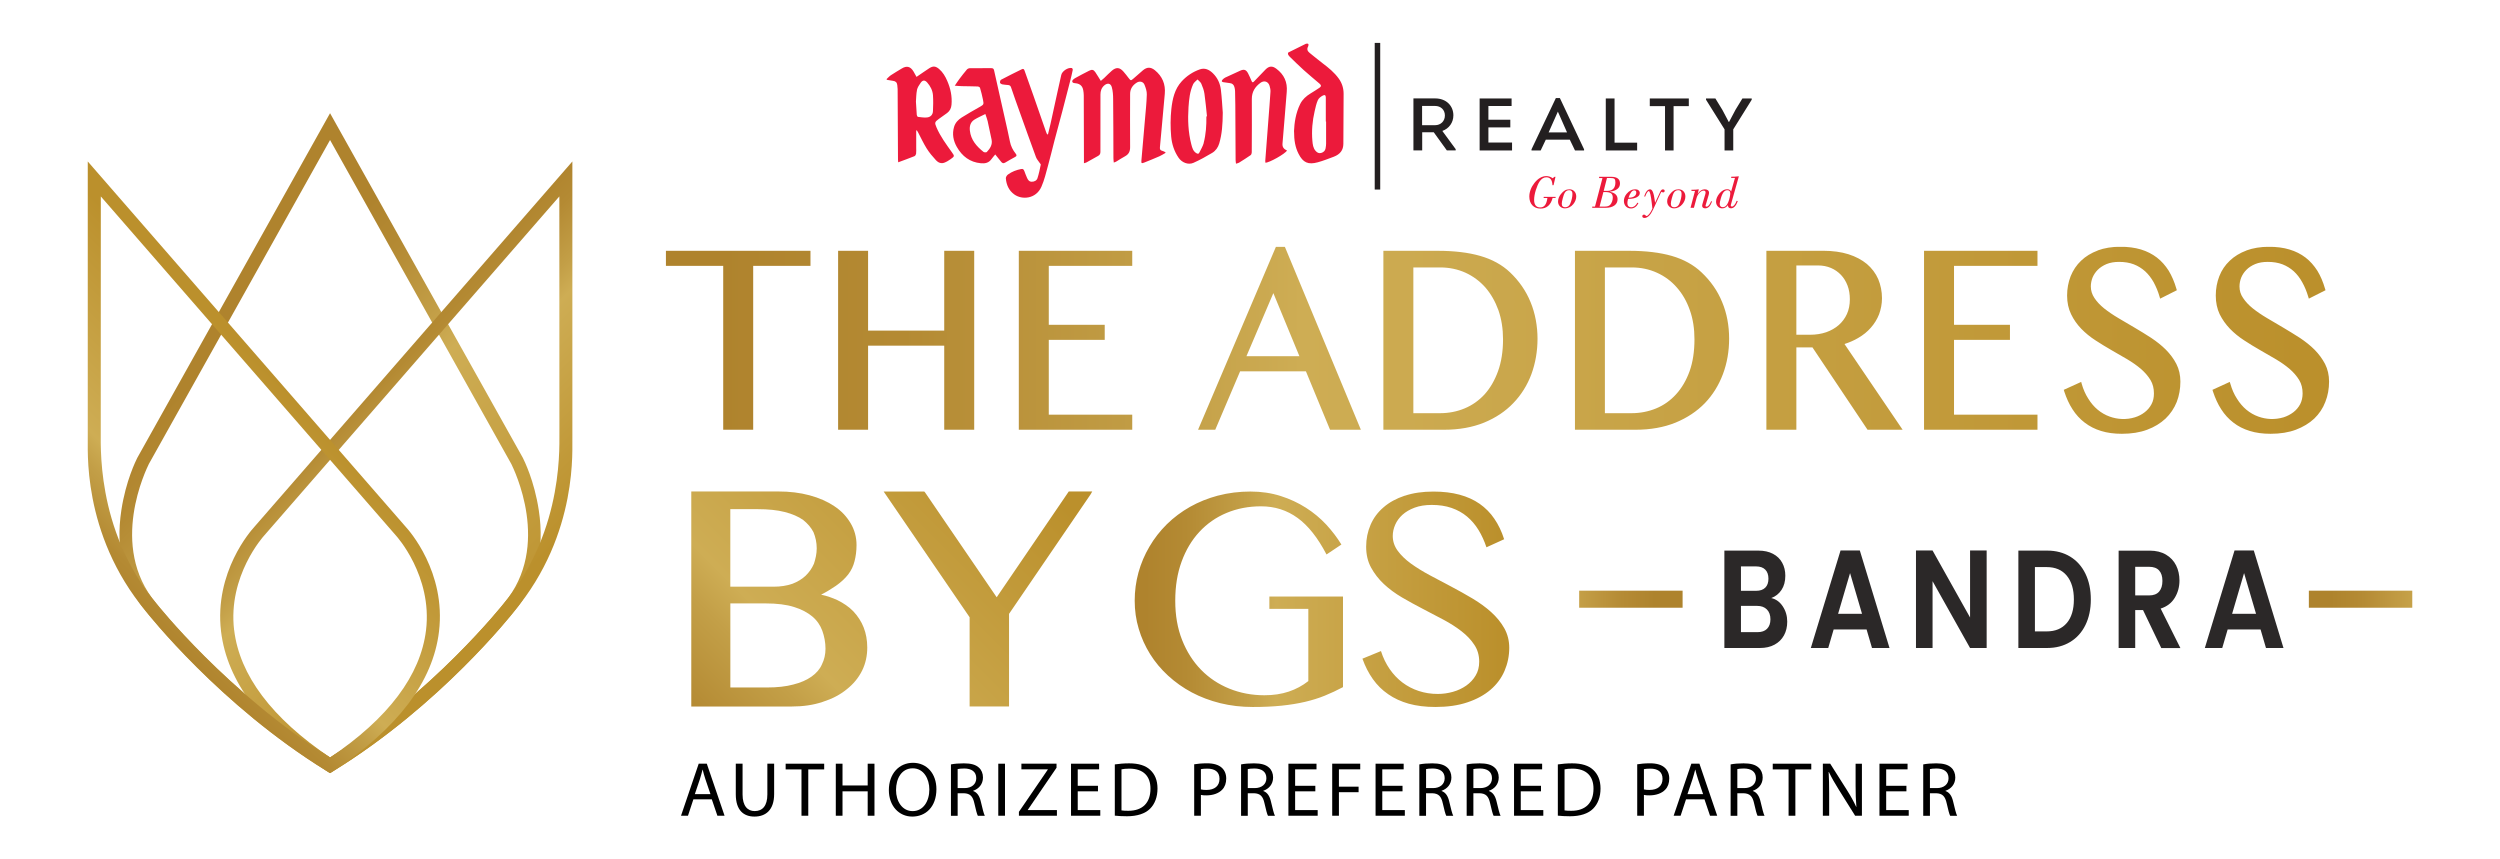
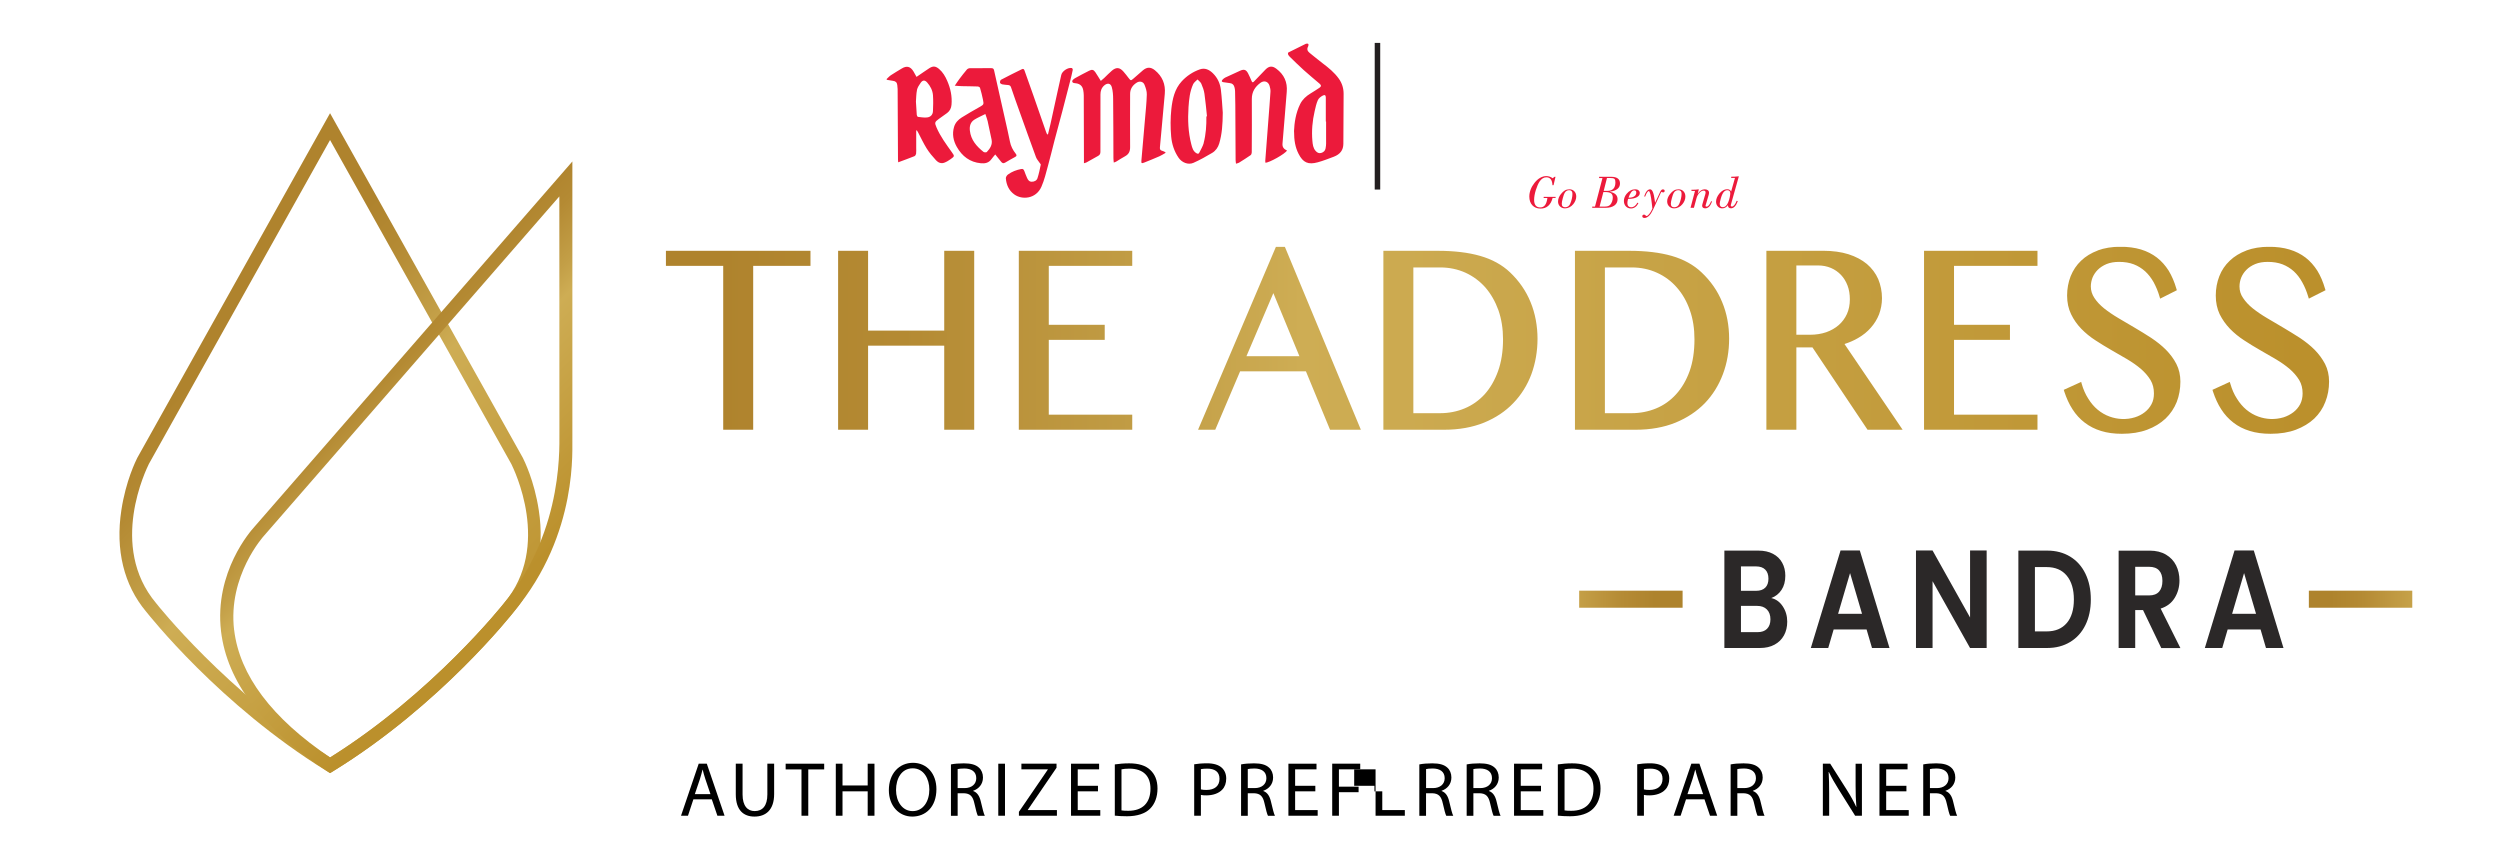
<svg xmlns="http://www.w3.org/2000/svg" xmlns:xlink="http://www.w3.org/1999/xlink" id="Layer_1" viewBox="0 0 703.91 242">
  <defs>
    <style>
      .cls-1 {
        clip-path: url(#clippath-6);
      }

      .cls-2 {
        clip-path: url(#clippath-7);
      }

      .cls-3 {
        clip-path: url(#clippath-4);
      }

      .cls-4 {
        fill: url(#linear-gradient-2);
      }

      .cls-5, .cls-6 {
        fill-rule: evenodd;
      }

      .cls-5, .cls-7 {
        fill: #231f20;
      }

      .cls-8 {
        fill: none;
      }

      .cls-9 {
        fill: url(#linear-gradient-4);
      }

      .cls-10 {
        fill: #2b2828;
      }

      .cls-6 {
        fill: #ec1a3b;
      }

      .cls-11 {
        fill: url(#linear-gradient-3);
      }

      .cls-12 {
        clip-path: url(#clippath-1);
      }

      .cls-13 {
        fill: url(#linear-gradient-5);
      }

      .cls-14 {
        clip-path: url(#clippath-5);
      }

      .cls-15 {
        fill: url(#linear-gradient-8);
      }

      .cls-16 {
        clip-path: url(#clippath-3);
      }

      .cls-17 {
        fill: url(#linear-gradient-7);
      }

      .cls-18 {
        fill: url(#linear-gradient-6);
      }

      .cls-19 {
        clip-path: url(#clippath-2);
      }

      .cls-20 {
        fill: url(#linear-gradient);
      }

      .cls-21 {
        clip-path: url(#clippath);
      }
    </style>
    <clipPath id="clippath">
      <path class="cls-8" d="M187.5,70.61v4.25h16.13v46.14h8.44v-46.14h16.13v-4.25h-40.69ZM265.86,70.61v22.48h-21.44v-22.48h-8.44v50.39h8.44v-23.67h21.44v23.67h8.44v-50.39h-8.44ZM286.86,70.61v50.39h31.94v-4.25h-23.5v-21.05h15.75v-4.25h-15.75v-16.59h23.5v-4.25h-31.94ZM397.95,75.3h7.55c2.54,0,4.94.5,7.14,1.49,2.13.98,4.01,2.37,5.59,4.15,1.54,1.78,2.78,3.94,3.67,6.4.86,2.47,1.3,5.23,1.3,8.2,0,3.4-.48,6.41-1.41,8.98-.93,2.57-2.2,4.75-3.77,6.5-1.61,1.75-3.5,3.09-5.66,3.98-2.13.89-4.46,1.34-6.9,1.34h-7.51v-41.03ZM389.51,70.61v50.39h17.12c4.19,0,7.96-.68,11.22-2,3.26-1.34,6.04-3.19,8.23-5.49,2.23-2.3,3.95-5.05,5.11-8.16,1.13-3.09,1.72-6.45,1.72-9.98s-.65-7.17-1.96-10.3c-1.27-3.14-3.22-5.95-5.76-8.37-2.23-2.13-5.08-3.69-8.44-4.65-3.29-.95-7.31-1.43-11.91-1.43h-15.34ZM451.89,75.3h7.51c2.57,0,4.97.5,7.14,1.49,2.16.98,4.05,2.37,5.59,4.15,1.58,1.78,2.81,3.93,3.67,6.4.89,2.47,1.3,5.23,1.3,8.2,0,3.38-.45,6.4-1.37,8.98-.93,2.56-2.2,4.74-3.81,6.5-1.58,1.75-3.47,3.09-5.63,3.98-2.16.89-4.49,1.34-6.93,1.34h-7.48v-41.03ZM443.45,70.61v50.39h17.09c4.19,0,7.96-.68,11.22-2,3.26-1.34,6.04-3.19,8.27-5.49,2.2-2.29,3.91-5.04,5.08-8.16,1.17-3.1,1.75-6.46,1.75-9.98,0-3.71-.65-7.18-1.96-10.3-1.27-3.14-3.23-5.95-5.8-8.37-2.23-2.13-5.08-3.69-8.41-4.65-3.33-.95-7.31-1.43-11.94-1.43h-15.3ZM505.79,74.74h6.11c1.3,0,2.54.24,3.64.71,1.1.47,2.02,1.13,2.81,1.95.79.83,1.41,1.84,1.85,3,.45,1.17.65,2.48.65,3.89,0,1.52-.27,2.91-.82,4.12-.55,1.22-1.34,2.26-2.3,3.11-1,.87-2.2,1.55-3.53,2.02-1.37.47-2.92.71-4.53.71h-3.88v-19.53ZM497.35,70.61v50.39h8.44v-23.19h4.53l15.51,23.19h9.88l-16.37-24.14c1.37-.44,2.68-1,3.84-1.69,1.41-.81,2.61-1.78,3.57-2.89,1-1.12,1.78-2.39,2.33-3.78.51-1.4.82-2.92.82-4.53,0-1.93-.38-3.73-1.06-5.38-.72-1.65-1.82-3.09-3.19-4.26-1.41-1.17-3.16-2.1-5.21-2.75-2.02-.64-4.46-.97-7.14-.97h-15.95ZM541.74,70.61v50.39h31.94v-4.25h-23.5v-21.05h15.75v-4.25h-15.75v-16.59h23.5v-4.25h-31.94ZM358.53,82.53l7.34,17.77h-14.92l7.58-17.77ZM359.25,69.5l-21.92,51.5h4.84l7-16.45h18.53l6.79,16.45h8.68l-21.27-51.2-.14-.3h-2.5ZM590.67,70.53c-1.85.69-3.43,1.65-4.7,2.87-1.3,1.22-2.26,2.69-2.95,4.37-.65,1.68-1,3.51-1,5.45s.38,3.74,1.13,5.26c.72,1.5,1.68,2.87,2.85,4.08,1.17,1.2,2.5,2.3,4.01,3.27,1.41.92,2.92,1.85,4.49,2.75,1.54.87,3.02,1.73,4.49,2.6,1.44.86,2.74,1.77,3.84,2.72,1.1.95,1.99,1.99,2.68,3.11.65,1.09.96,2.35.96,3.75,0,1.17-.21,2.18-.69,3.06-.48.9-1.13,1.66-1.92,2.26-.79.62-1.72,1.1-2.74,1.42-2.44.75-4.94.58-7.1-.2-1.24-.44-2.37-1.1-3.4-1.95-1-.83-1.89-1.88-2.64-3.1-.79-1.22-1.41-2.63-1.85-4.18l-.14-.54-4.91,2.23.14.47c.62,1.87,1.37,3.56,2.33,5.02.93,1.47,2.09,2.73,3.43,3.75,1.34,1.03,2.88,1.82,4.6,2.34,1.72.54,3.67.8,5.87.8,2.68,0,5.08-.38,7.1-1.14,2.06-.76,3.77-1.82,5.18-3.13,1.37-1.32,2.44-2.89,3.16-4.69.69-1.79,1.03-3.72,1.03-5.74,0-1.82-.38-3.49-1.13-4.96-.75-1.45-1.75-2.8-2.95-4.01-1.2-1.2-2.61-2.31-4.12-3.32-1.54-.99-3.09-1.96-4.67-2.88-1.54-.92-3.09-1.82-4.6-2.71-1.51-.89-2.85-1.81-4.01-2.73-1.13-.91-2.06-1.9-2.74-2.94-.65-.99-1-2.05-1-3.24,0-.83.17-1.67.48-2.49.34-.8.82-1.54,1.48-2.2.65-.65,1.51-1.2,2.47-1.61,1.03-.41,2.2-.61,3.53-.61,1.54,0,2.95.23,4.15.69,1.2.47,2.26,1.13,3.19,1.97.93.85,1.72,1.89,2.4,3.09.65,1.22,1.24,2.57,1.65,4.04l.17.56,4.7-2.37-.14-.45c-.55-1.92-1.3-3.62-2.16-5.05-.93-1.46-2.02-2.7-3.33-3.71-1.3-.99-2.81-1.76-4.49-2.27-1.72-.51-3.64-.76-5.8-.76-2.37,0-4.49.35-6.35,1.03M632.53,70.53c-1.85.69-3.43,1.65-4.7,2.87-1.3,1.22-2.3,2.69-2.95,4.37-.65,1.67-1,3.5-1,5.45s.38,3.74,1.1,5.26c.75,1.5,1.72,2.87,2.88,4.08,1.17,1.2,2.5,2.3,4.01,3.27,1.44.95,2.95,1.87,4.49,2.75,1.54.87,3.02,1.73,4.49,2.6,1.44.86,2.74,1.77,3.84,2.72,1.1.95,1.99,1.99,2.68,3.11.65,1.08.96,2.34.96,3.75,0,1.17-.24,2.18-.69,3.06-.48.9-1.13,1.66-1.92,2.26-.82.62-1.75,1.1-2.74,1.42-2.47.74-4.94.58-7.1-.2-1.24-.44-2.37-1.1-3.4-1.95-.99-.83-1.89-1.88-2.64-3.1-.79-1.21-1.41-2.62-1.85-4.18l-.17-.54-4.87,2.23.14.47c.62,1.87,1.37,3.55,2.33,5.02.93,1.46,2.09,2.73,3.43,3.75,1.3,1.02,2.85,1.81,4.6,2.34,1.72.54,3.67.8,5.87.8,2.68,0,5.08-.38,7.1-1.14,2.02-.76,3.77-1.81,5.18-3.13,1.37-1.32,2.44-2.89,3.12-4.69.72-1.79,1.06-3.72,1.06-5.74,0-1.82-.38-3.49-1.13-4.96-.76-1.44-1.75-2.79-2.95-4.01-1.2-1.2-2.61-2.31-4.12-3.32-1.54-.99-3.12-1.96-4.67-2.88s-3.09-1.82-4.6-2.71c-1.51-.89-2.85-1.81-4.01-2.73-1.13-.91-2.06-1.9-2.74-2.94-.69-.99-1-2.04-1-3.24,0-.84.17-1.68.48-2.48.34-.82.82-1.55,1.48-2.21.65-.66,1.48-1.2,2.47-1.61.99-.41,2.2-.61,3.53-.61,1.54,0,2.95.23,4.15.69,1.2.47,2.26,1.13,3.19,1.97.93.86,1.72,1.9,2.37,3.09.69,1.22,1.24,2.57,1.68,4.04l.17.56,4.7-2.37-.14-.44c-.55-1.9-1.27-3.6-2.16-5.05-.93-1.45-2.02-2.7-3.33-3.71-1.3-.99-2.81-1.76-4.53-2.27-1.68-.51-3.6-.76-5.76-.76-2.37,0-4.49.35-6.35,1.03" />
    </clipPath>
    <linearGradient id="linear-gradient" x1="3219.81" y1="1947.41" x2="3223.24" y2="1947.41" gradientTransform="translate(-439293.7 265903.78) scale(136.49 -136.49)" gradientUnits="userSpaceOnUse">
      <stop offset="0" stop-color="#af832d" />
      <stop offset=".05" stop-color="#af832d" />
      <stop offset=".16" stop-color="#b48a33" />
      <stop offset=".32" stop-color="#c39f47" />
      <stop offset=".4" stop-color="#cead54" />
      <stop offset="1" stop-color="#bb902c" />
    </linearGradient>
    <clipPath id="clippath-1">
      <path class="cls-8" d="M205.63,169.9h9.98c3.14,0,5.83.33,7.96,1.01,2.13.65,3.81,1.56,5.16,2.68,1.35,1.14,2.24,2.49,2.8,4,.56,1.56.9,3.26.9,5.07,0,1.61-.34,3.07-1.01,4.42-.56,1.31-1.57,2.47-2.91,3.42-1.35.95-3.03,1.72-5.16,2.24-2.02.55-4.48.83-7.4.83h-10.31v-23.67ZM205.63,143.36h7.74c2.91,0,5.49.26,7.62.81,2.02.52,3.81,1.27,5.16,2.24,1.23.98,2.24,2.13,2.91,3.46.56,1.36.9,2.87.9,4.52,0,1.54-.34,2.98-.78,4.33-.56,1.3-1.35,2.42-2.36,3.4-1.01.94-2.24,1.69-3.7,2.25-1.57.55-3.36.82-5.27.82h-12.22v-21.83ZM194.64,138.39v60.54h28.25c3.25,0,6.17-.43,8.74-1.3,2.69-.86,4.93-2.03,6.73-3.51,1.91-1.49,3.36-3.26,4.37-5.28,1.01-2.05,1.46-4.24,1.46-6.52,0-2.03-.34-3.94-1.01-5.65-.67-1.72-1.68-3.22-2.91-4.54-1.23-1.28-2.8-2.33-4.48-3.15-1.46-.67-2.91-1.18-4.6-1.54,1.57-.8,2.91-1.64,4.15-2.48,1.46-1.02,2.58-2.07,3.48-3.21.9-1.17,1.46-2.42,1.79-3.74.34-1.31.56-2.85.56-4.53,0-2.23-.56-4.3-1.68-6.18-1.12-1.87-2.58-3.46-4.6-4.79-1.9-1.28-4.26-2.33-6.95-3.05-2.69-.73-5.61-1.08-8.86-1.08h-24.44ZM300.92,138.39l-20.29,29.78-20.18-29.54-.22-.24h-11.43l24.21,35.41v25.12h11.1v-26.08l22.98-33.67.45-.8h-6.62Z" />
    </clipPath>
    <linearGradient id="linear-gradient-2" x1="3095.71" y1="2273.01" x2="3106.92" y2="2273.01" gradientTransform="translate(-37382.6 27741.08) scale(12.13 -12.13)" xlink:href="#linear-gradient" />
    <clipPath id="clippath-2">
      <path class="cls-8" d="M342.97,139.53c-2.86.76-5.49,1.82-7.92,3.19-2.41,1.37-4.59,3-6.52,4.9-1.91,1.9-3.55,3.99-4.88,6.28-1.35,2.29-2.39,4.72-3.1,7.3s-1.06,5.23-1.06,7.94.37,5.38,1.14,7.92c.74,2.53,1.83,4.91,3.21,7.13,1.38,2.22,3.07,4.23,5.06,6.06,1.99,1.82,4.19,3.39,6.65,4.7,2.46,1.31,5.14,2.32,8.03,3.04,2.89.71,5.94,1.07,9.14,1.07,3.02,0,5.75-.12,8.14-.37,2.39-.25,4.59-.61,6.57-1.07,2.01-.47,3.87-1.05,5.59-1.75,1.72-.7,3.42-1.5,5.12-2.4v-25.5h-20.73v3.46h10.97v20.34c-1.64,1.29-3.47,2.27-5.51,2.96-2.04.68-4.32,1.03-6.86,1.03-3.5,0-6.79-.62-9.86-1.86-3.05-1.24-5.73-3.01-7.98-5.32-2.25-2.3-4.03-5.09-5.33-8.38-1.3-3.28-1.93-6.96-1.93-11.04s.58-7.72,1.78-11c1.19-3.28,2.86-6.08,5.01-8.4,2.15-2.32,4.69-4.1,7.66-5.34,2.97-1.24,6.2-1.86,9.7-1.86,3.87,0,7.29,1.09,10.28,3.26,3,2.17,5.72,5.61,8.16,10.3l4.19-2.8c-1.19-1.95-2.62-3.82-4.27-5.62-1.67-1.79-3.58-3.38-5.72-4.74-2.15-1.37-4.51-2.48-7.13-3.31-2.6-.83-5.43-1.25-8.51-1.25s-6.23.38-9.09,1.14M395.51,139.57c-2.36.79-4.35,1.87-5.94,3.26-1.62,1.38-2.84,3.02-3.66,4.92-.82,1.9-1.25,3.95-1.25,6.17s.45,4.18,1.38,5.88c.93,1.7,2.12,3.25,3.6,4.64,1.48,1.38,3.18,2.64,5.09,3.76,1.91,1.12,3.87,2.19,5.86,3.22,1.99,1.02,3.92,2.04,5.83,3.06,1.91,1.02,3.6,2.1,5.09,3.26,1.48,1.15,2.7,2.42,3.6,3.81.93,1.38,1.38,2.97,1.38,4.75,0,1.48-.32,2.79-1.01,3.91-.66,1.12-1.56,2.07-2.65,2.84-1.11.77-2.36,1.36-3.76,1.75s-2.81.59-4.24.59c-1.91,0-3.68-.28-5.35-.83-1.7-.55-3.21-1.35-4.59-2.38-1.38-1.04-2.57-2.3-3.6-3.78-1.03-1.49-1.86-3.18-2.46-5.08l-5.22,2.14c.77,2.16,1.75,4.08,2.94,5.75,1.19,1.68,2.62,3.1,4.32,4.26,1.67,1.17,3.6,2.05,5.78,2.67,2.2.61,4.69.92,7.47.92,3.45,0,6.47-.43,9.06-1.31,2.6-.87,4.77-2.06,6.52-3.56,1.75-1.5,3.05-3.27,3.92-5.29.87-2.03,1.33-4.19,1.33-6.49,0-2.04-.48-3.89-1.4-5.53-.93-1.65-2.17-3.16-3.71-4.55-1.54-1.39-3.31-2.66-5.27-3.83-1.96-1.17-3.98-2.29-6.02-3.37-2.04-1.08-4.06-2.14-6.02-3.19-1.96-1.05-3.71-2.14-5.27-3.26-1.54-1.12-2.78-2.32-3.71-3.59-.93-1.27-1.4-2.66-1.4-4.18,0-1.08.24-2.14.69-3.17.45-1.04,1.14-1.97,2.04-2.8.93-.83,2.07-1.5,3.45-2.01s2.97-.76,4.8-.76c2.09,0,3.95.28,5.59.85s3.1,1.38,4.35,2.43c1.25,1.05,2.33,2.31,3.23,3.78.9,1.47,1.64,3.1,2.23,4.87l4.98-2.27c-.69-2.19-1.62-4.11-2.76-5.77-1.11-1.66-2.52-3.06-4.13-4.2-1.64-1.14-3.53-2-5.7-2.58-2.15-.58-4.61-.87-7.34-.87-3.02,0-5.72.39-8.06,1.18" />
    </clipPath>
    <linearGradient id="linear-gradient-3" x1="3147.73" y1="1976.39" x2="3150.38" y2="1976.39" gradientTransform="translate(-124930.73 78810.43) scale(39.79 -39.79)" xlink:href="#linear-gradient" />
    <clipPath id="clippath-3">
      <path class="cls-8" d="M43.97,169.85c-13.54-16.08-2.7-37.84-2.07-39.19l51.03-91.24,51.05,91.24c.64,1.35,11.47,23.11-2.07,39.19-.24.31-19.9,25.19-48.98,43.43-29.06-18.24-48.73-43.13-48.96-43.43M38.65,128.92c-.36.75-3.21,6.37-4.48,14.73-1.72,11.22.73,21.08,6.93,28.51.76.9,20.59,26.23,50.81,44.89l1.02.63,1.03-.63c30.23-18.66,50.05-43.98,50.81-44.89,6.21-7.43,8.66-17.29,6.93-28.51-1.27-8.36-4.12-13.98-4.48-14.73L92.93,31.87l-54.28,97.05Z" />
    </clipPath>
    <linearGradient id="linear-gradient-4" x1="3190.91" y1="1907.8" x2="3192.73" y2="1907.8" gradientTransform="translate(-135199.73 -226220.88) rotate(90) scale(70.92 -70.92)" xlink:href="#linear-gradient" />
    <clipPath id="clippath-4">
      <path class="cls-8" d="M65.92,177.4c-1.83-15.29,8.37-26.5,8.37-26.5l83.2-95.6.02,65.94c-.16,2.68,1.83,27.63-15.61,48.6-.25.3-20.06,25.39-48.96,43.44-16.43-11.09-25.49-23.16-27.01-35.89M71.52,148.47c-.73.78-11.26,12.54-9.28,29.32,1.69,14.13,11.67,27.33,29.7,39.23l.98.65,1-.61c30.03-18.45,50.61-44.62,50.81-44.89,18.44-22.03,16.25-46.66,16.43-48.85V45.46l-89.65,103.01Z" />
    </clipPath>
    <linearGradient id="linear-gradient-5" x1="3154.01" y1="1979.6" x2="3155.83" y2="1979.6" gradientTransform="translate(86227.95 -137100) rotate(90) scale(43.5)" xlink:href="#linear-gradient" />
    <clipPath id="clippath-5">
-       <path class="cls-8" d="M43.98,169.85c-17.45-20.97-15.45-45.92-15.61-48.6l.02-65.94,83.2,95.6s10.2,11.21,8.37,26.5c-1.54,12.73-10.58,24.8-27.03,35.89-28.88-18.05-48.69-43.15-48.94-43.44M24.71,123.32c.18,2.19-2.02,26.82,16.41,48.85.22.26,20.79,26.43,50.81,44.89l1,.61.98-.65c18.05-11.91,28.03-25.11,29.7-39.23,2-16.78-8.53-28.53-9.26-29.32L24.71,45.46v77.86Z" />
-     </clipPath>
+       </clipPath>
    <linearGradient id="linear-gradient-6" x1="3205.1" y1="2031.27" x2="3206.92" y2="2031.27" gradientTransform="translate(-139406.64 88495.43) scale(43.5 -43.5)" xlink:href="#linear-gradient" />
    <clipPath id="clippath-6">
      <rect class="cls-8" x="444.64" y="166.32" width="29.12" height="4.8" />
    </clipPath>
    <linearGradient id="linear-gradient-7" x1="3619.55" y1="2092.78" x2="3622.3" y2="2092.78" gradientTransform="translate(38833.07 22347.63) rotate(-180) scale(10.6)" gradientUnits="userSpaceOnUse">
      <stop offset="0" stop-color="#ae832d" />
      <stop offset=".32" stop-color="#b58b35" />
      <stop offset=".84" stop-color="#c8a44b" />
      <stop offset="1" stop-color="#cfad54" />
    </linearGradient>
    <clipPath id="clippath-7">
      <rect class="cls-8" x="650.09" y="166.32" width="29.12" height="4.8" />
    </clipPath>
    <linearGradient id="linear-gradient-8" x1="2891.14" x2="2893.89" gradientTransform="translate(-29989.66 22347.63) scale(10.6 -10.6)" xlink:href="#linear-gradient-7" />
  </defs>
  <g>
    <path d="M195.23,225.07l-1.52,4.61h-1.96l4.98-14.65h2.28l5,14.65h-2.02l-1.57-4.61h-5.2ZM200.04,223.6l-1.43-4.22c-.33-.96-.54-1.83-.76-2.67h-.04c-.22.87-.46,1.76-.74,2.65l-1.43,4.24h4.41Z" />
    <path d="M209.08,215.03v8.67c0,3.28,1.46,4.67,3.41,4.67,2.17,0,3.57-1.43,3.57-4.67v-8.67h1.91v8.54c0,4.5-2.37,6.35-5.54,6.35-3,0-5.26-1.72-5.26-6.26v-8.63h1.91Z" />
    <path d="M225.67,216.64h-4.46v-1.61h10.85v1.61h-4.48v13.04h-1.91v-13.04Z" />
    <path d="M237.22,215.03v6.13h7.09v-6.13h1.91v14.65h-1.91v-6.87h-7.09v6.87h-1.89v-14.65h1.89Z" />
    <path d="M263.66,222.2c0,5.04-3.07,7.72-6.8,7.72s-6.59-3-6.59-7.44c0-4.65,2.89-7.7,6.8-7.7s6.59,3.07,6.59,7.41ZM252.29,222.44c0,3.13,1.7,5.94,4.68,5.94s4.7-2.76,4.7-6.09c0-2.91-1.52-5.96-4.68-5.96s-4.7,2.89-4.7,6.11Z" />
    <path d="M267.75,215.23c.96-.2,2.33-.3,3.63-.3,2.02,0,3.33.37,4.24,1.2.74.65,1.15,1.65,1.15,2.78,0,1.93-1.22,3.22-2.76,3.74v.07c1.13.39,1.8,1.43,2.15,2.96.48,2.04.83,3.46,1.13,4.02h-1.96c-.24-.41-.57-1.67-.98-3.5-.43-2.02-1.22-2.78-2.93-2.85h-1.78v6.35h-1.89v-14.46ZM269.64,221.9h1.93c2.02,0,3.31-1.11,3.31-2.78,0-1.89-1.37-2.72-3.37-2.74-.91,0-1.56.09-1.87.17v5.35Z" />
    <path d="M282.97,215.03v14.65h-1.89v-14.65h1.89Z" />
    <path d="M286.9,228.57l8.13-11.89v-.07h-7.44v-1.59h9.89v1.15l-8.09,11.85v.07h8.2v1.59h-10.7v-1.11Z" />
    <path d="M309.15,222.81h-5.7v5.28h6.35v1.59h-8.24v-14.65h7.91v1.59h-6.02v4.63h5.7v1.57Z" />
    <path d="M313.89,215.23c1.15-.17,2.52-.3,4.02-.3,2.72,0,4.65.63,5.93,1.83,1.3,1.2,2.07,2.89,2.07,5.26s-.74,4.35-2.11,5.7c-1.37,1.37-3.63,2.11-6.48,2.11-1.35,0-2.48-.07-3.43-.17v-14.41ZM315.78,228.18c.48.09,1.17.11,1.91.11,4.04,0,6.24-2.26,6.24-6.22.02-3.46-1.93-5.65-5.94-5.65-.98,0-1.72.09-2.22.2v11.57Z" />
    <path d="M336.24,215.2c.91-.15,2.11-.28,3.63-.28,1.87,0,3.24.44,4.11,1.22.8.7,1.28,1.76,1.28,3.07s-.39,2.37-1.13,3.13c-1,1.06-2.63,1.61-4.48,1.61-.57,0-1.09-.02-1.52-.13v5.87h-1.89v-14.48ZM338.13,222.27c.41.11.94.15,1.57.15,2.28,0,3.67-1.11,3.67-3.13s-1.37-2.87-3.46-2.87c-.83,0-1.46.07-1.78.15v5.7Z" />
    <path d="M349.44,215.23c.96-.2,2.33-.3,3.63-.3,2.02,0,3.33.37,4.24,1.2.74.65,1.15,1.65,1.15,2.78,0,1.93-1.22,3.22-2.76,3.74v.07c1.13.39,1.8,1.43,2.15,2.96.48,2.04.83,3.46,1.13,4.02h-1.96c-.24-.41-.57-1.67-.98-3.5-.43-2.02-1.22-2.78-2.93-2.85h-1.78v6.35h-1.89v-14.46ZM351.33,221.9h1.93c2.02,0,3.31-1.11,3.31-2.78,0-1.89-1.37-2.72-3.37-2.74-.91,0-1.56.09-1.87.17v5.35Z" />
    <path d="M370.35,222.81h-5.69v5.28h6.35v1.59h-8.24v-14.65h7.91v1.59h-6.02v4.63h5.69v1.57Z" />
    <path d="M375.1,215.03h7.89v1.59h-6v4.87h5.54v1.57h-5.54v6.63h-1.89v-14.65Z" />
-     <path d="M394.9,222.81h-5.7v5.28h6.35v1.59h-8.24v-14.65h7.91v1.59h-6.02v4.63h5.7v1.57Z" />
+     <path d="M394.9,222.81h-5.7v5.28h6.35v1.59h-8.24v-14.65v1.59h-6.02v4.63h5.7v1.57Z" />
    <path d="M399.64,215.23c.96-.2,2.33-.3,3.63-.3,2.02,0,3.33.37,4.24,1.2.74.65,1.15,1.65,1.15,2.78,0,1.93-1.22,3.22-2.76,3.74v.07c1.13.39,1.8,1.43,2.15,2.96.48,2.04.83,3.46,1.13,4.02h-1.96c-.24-.41-.57-1.67-.98-3.5-.43-2.02-1.22-2.78-2.94-2.85h-1.78v6.35h-1.89v-14.46ZM401.54,221.9h1.93c2.02,0,3.3-1.11,3.3-2.78,0-1.89-1.37-2.72-3.37-2.74-.91,0-1.57.09-1.87.17v5.35Z" />
    <path d="M412.97,215.23c.96-.2,2.33-.3,3.63-.3,2.02,0,3.33.37,4.24,1.2.74.65,1.15,1.65,1.15,2.78,0,1.93-1.22,3.22-2.76,3.74v.07c1.13.39,1.8,1.43,2.15,2.96.48,2.04.83,3.46,1.13,4.02h-1.96c-.24-.41-.57-1.67-.98-3.5-.43-2.02-1.22-2.78-2.94-2.85h-1.78v6.35h-1.89v-14.46ZM414.86,221.9h1.93c2.02,0,3.3-1.11,3.3-2.78,0-1.89-1.37-2.72-3.37-2.74-.91,0-1.57.09-1.87.17v5.35Z" />
    <path d="M433.89,222.81h-5.7v5.28h6.35v1.59h-8.24v-14.65h7.91v1.59h-6.02v4.63h5.7v1.57Z" />
    <path d="M438.63,215.23c1.15-.17,2.52-.3,4.02-.3,2.72,0,4.65.63,5.93,1.83,1.3,1.2,2.07,2.89,2.07,5.26s-.74,4.35-2.11,5.7c-1.37,1.37-3.63,2.11-6.48,2.11-1.35,0-2.48-.07-3.43-.17v-14.41ZM440.52,228.18c.48.09,1.17.11,1.91.11,4.04,0,6.24-2.26,6.24-6.22.02-3.46-1.93-5.65-5.93-5.65-.98,0-1.72.09-2.22.2v11.57Z" />
    <path d="M460.98,215.2c.91-.15,2.11-.28,3.63-.28,1.87,0,3.24.44,4.11,1.22.8.7,1.28,1.76,1.28,3.07s-.39,2.37-1.13,3.13c-1,1.06-2.63,1.61-4.48,1.61-.57,0-1.09-.02-1.52-.13v5.87h-1.89v-14.48ZM462.87,222.27c.41.11.94.15,1.57.15,2.28,0,3.67-1.11,3.67-3.13s-1.37-2.87-3.46-2.87c-.83,0-1.46.07-1.78.15v5.7Z" />
    <path d="M474.72,225.07l-1.52,4.61h-1.96l4.98-14.65h2.28l5,14.65h-2.02l-1.56-4.61h-5.2ZM479.53,223.6l-1.43-4.22c-.33-.96-.54-1.83-.76-2.67h-.04c-.22.87-.46,1.76-.74,2.65l-1.43,4.24h4.41Z" />
    <path d="M487.29,215.23c.96-.2,2.33-.3,3.63-.3,2.02,0,3.33.37,4.24,1.2.74.65,1.15,1.65,1.15,2.78,0,1.93-1.22,3.22-2.76,3.74v.07c1.13.39,1.8,1.43,2.15,2.96.48,2.04.83,3.46,1.13,4.02h-1.96c-.24-.41-.57-1.67-.98-3.5-.43-2.02-1.22-2.78-2.94-2.85h-1.78v6.35h-1.89v-14.46ZM489.18,221.9h1.93c2.02,0,3.3-1.11,3.3-2.78,0-1.89-1.37-2.72-3.37-2.74-.91,0-1.57.09-1.87.17v5.35Z" />
-     <path d="M503.6,216.64h-4.46v-1.61h10.85v1.61h-4.48v13.04h-1.91v-13.04Z" />
    <path d="M513.25,229.68v-14.65h2.07l4.7,7.41c1.09,1.72,1.93,3.26,2.63,4.76l.04-.02c-.17-1.96-.22-3.74-.22-6.02v-6.13h1.78v14.65h-1.91l-4.65-7.43c-1.02-1.63-2-3.31-2.74-4.89l-.07.02c.11,1.85.15,3.61.15,6.04v6.26h-1.78Z" />
    <path d="M536.78,222.81h-5.7v5.28h6.35v1.59h-8.24v-14.65h7.91v1.59h-6.02v4.63h5.7v1.57Z" />
    <path d="M541.52,215.23c.96-.2,2.33-.3,3.63-.3,2.02,0,3.33.37,4.24,1.2.74.65,1.15,1.65,1.15,2.78,0,1.93-1.22,3.22-2.76,3.74v.07c1.13.39,1.8,1.43,2.15,2.96.48,2.04.83,3.46,1.13,4.02h-1.96c-.24-.41-.57-1.67-.98-3.5-.43-2.02-1.22-2.78-2.94-2.85h-1.78v6.35h-1.89v-14.46ZM543.41,221.9h1.93c2.02,0,3.3-1.11,3.3-2.78,0-1.89-1.37-2.72-3.37-2.74-.91,0-1.57.09-1.87.17v5.35Z" />
  </g>
  <g class="cls-21">
    <rect class="cls-20" x="187.5" y="69.5" width="468.29" height="52.65" />
  </g>
  <g class="cls-12">
-     <rect class="cls-4" x="189.77" y="107.35" width="122.63" height="122.63" transform="translate(-45.72 226.94) rotate(-45)" />
-   </g>
+     </g>
  <g class="cls-19">
-     <rect class="cls-11" x="319.49" y="138.39" width="105.46" height="60.67" />
-   </g>
+     </g>
  <g>
    <g class="cls-16">
      <rect class="cls-9" x="-16.96" y="14.88" width="219.8" height="219.8" transform="translate(-61.01 102.26) rotate(-45)" />
    </g>
    <g class="cls-3">
      <rect class="cls-13" x="14.46" y="34.29" width="194.54" height="194.54" transform="translate(-60.31 117.54) rotate(-45)" />
    </g>
    <g class="cls-14">
      <rect class="cls-18" x="-23.12" y="34.29" width="194.54" height="194.54" transform="translate(-71.31 90.96) rotate(-45)" />
    </g>
  </g>
  <g>
    <path class="cls-10" d="M501.95,170.71c.84,1.26,1.27,2.7,1.27,4.32,0,1.47-.31,2.76-.92,3.87-.61,1.11-1.49,1.98-2.65,2.61-1.16.63-2.52.94-4.1.94h-10.03v-27.42h9.6c1.58,0,2.94.3,4.08.9,1.15.6,2.01,1.44,2.6,2.52.59,1.07.88,2.29.88,3.65,0,1.6-.36,2.93-1.08,4.01-.72,1.08-1.68,1.83-2.88,2.28,1.31.29,2.39,1.06,3.23,2.32M490.19,166.35h4.27c1.11,0,1.97-.29,2.57-.88s.9-1.44.9-2.54-.3-1.95-.9-2.55c-.6-.6-1.46-.9-2.57-.9h-4.27v6.88ZM497.54,177.04c.63-.63.95-1.52.95-2.67s-.33-2.1-1-2.77c-.67-.67-1.57-1-2.7-1h-4.6v7.39h4.7c1.13,0,2.02-.31,2.65-.94M525.55,177.23h-9.26l-1.53,5.23h-4.9l8.37-27.46h5.43l8.36,27.46h-4.93l-1.53-5.23ZM524.28,172.83l-3.37-11.47-3.37,11.47h6.73ZM559.37,182.46h-4.67l-10.56-18.82v18.82h-4.67v-27.46h4.67l10.56,18.86v-18.86h4.67v27.46ZM582.88,156.72c1.85,1.12,3.29,2.73,4.3,4.81,1.01,2.08,1.52,4.5,1.52,7.25s-.51,5.15-1.52,7.21c-1.01,2.06-2.45,3.65-4.3,4.77-1.85,1.12-4.01,1.69-6.45,1.69h-8.13v-27.42h8.13c2.44,0,4.59.56,6.45,1.69M581.93,175.43c1.33-1.57,2-3.79,2-6.64s-.67-5.09-2-6.7c-1.33-1.61-3.22-2.42-5.67-2.42h-3.3v18.11h3.3c2.45,0,4.33-.79,5.67-2.36M608.53,182.46l-5.13-10.69h-2.2v10.69h-4.67v-27.42h8.73c1.8,0,3.33.37,4.6,1.12,1.27.75,2.21,1.76,2.85,3.03.63,1.27.95,2.69.95,4.26,0,1.81-.45,3.44-1.34,4.89-.89,1.45-2.21,2.46-3.96,3.01l5.56,11.12h-5.4ZM601.2,167.65h3.9c1.27,0,2.21-.36,2.83-1.08.62-.72.93-1.72.93-3.01s-.31-2.24-.93-2.93c-.62-.7-1.57-1.04-2.83-1.04h-3.9v8.06ZM636.49,177.23h-9.26l-1.53,5.23h-4.9l8.36-27.46h5.43l8.36,27.46h-4.93l-1.53-5.23ZM635.22,172.83l-3.37-11.47-3.37,11.47h6.73Z" />
    <g class="cls-1">
      <rect class="cls-17" x="444.64" y="166.32" width="29.12" height="4.8" />
    </g>
    <g class="cls-2">
      <rect class="cls-15" x="650.09" y="166.32" width="29.12" height="4.8" />
    </g>
  </g>
  <g>
    <rect class="cls-7" x="387.07" y="12.08" width="1.55" height="41.29" />
    <path class="cls-6" d="M328.15,43.06c-.56.32-1.1.68-1.69.94-1.42.62-2.86,1.21-4.3,1.78-.73.29-.85.2-.78-.61.33-3.83.67-7.66,1-11.51.2-2.35.46-4.7.52-7.05.03-.91-.3-1.89-.65-2.75-.36-.9-1.37-1.12-2.19-.59-1.16.73-1.86,1.76-1.86,3.19,0,4.99-.05,9.97,0,14.96.01,1.2-.37,1.99-1.39,2.56-.86.46-1.68,1.01-2.51,1.51-.18.11-.4.17-.7.28-.04-.48-.1-.87-.1-1.25-.02-5.55-.02-11.09-.08-16.64,0-1.12-.08-2.28-.38-3.35-.32-1.12-1.24-1.24-2.13-.47-.78.69-1.06,1.56-1.06,2.57,0,5.36-.02,10.73-.01,16.1,0,.56-.17.91-.66,1.17-1.09.6-2.16,1.23-3.25,1.82-.18.11-.4.13-.73.24v-.95c-.01-6.06-.03-12.11-.05-18.17,0-.49-.07-.97-.15-1.45-.2-1.11-.84-1.76-1.99-1.93-.43-.06-1.11-.02-1.11-.61.01-.31.53-.69.9-.9,1.27-.72,2.59-1.38,3.89-2.05.76-.39,1.24-.29,1.71.42.52.77.99,1.57,1.55,2.46.33-.28.65-.54.95-.82.72-.68,1.41-1.42,2.18-2.07,1.21-1.03,2.18-.94,3.23.25.52.59.99,1.2,1.46,1.82.62.78.62.8,1.36.17.9-.77,1.76-1.57,2.67-2.33,1.15-.96,2.19-.98,3.37-.03,2.1,1.71,3.04,3.94,2.79,6.65-.3,3.34-.61,6.69-.91,10.04-.15,1.66-.29,3.32-.46,4.99-.05.54.06.89.64,1.01.31.07.59.26.89.39,0,.07.03.14.05.22M257.95,36.77c.07-.02.13-.05.2-.07.11.18.23.36.33.54.8,1.51,1.52,3.09,2.42,4.53.75,1.21,1.7,2.33,2.67,3.38.58.63,1.43.99,2.31.66.64-.24,1.24-.61,1.8-1.01,1.13-.81,1.11-.84.32-1.95-1.58-2.23-3.22-4.42-4.31-6.96-.56-1.33-.55-1.52.62-2.38.79-.58,1.6-1.13,2.39-1.71.75-.57,1.13-1.35,1.21-2.29.21-2.36-.27-4.6-1.21-6.75-.54-1.25-1.22-2.42-2.28-3.33-.99-.83-1.69-.91-2.77-.22-.6.38-1.18.79-1.77,1.19-.59.41-1.18.82-1.82,1.25-.32-.57-.57-1.06-.86-1.54-.86-1.42-1.9-1.67-3.3-.82-1.02.63-2.07,1.23-3.06,1.89-.45.3-.82.73-1.23,1.1.04.06.08.13.13.2.56.09,1.12.21,1.69.28.73.08,1.13.46,1.21,1.19.04.37.09.75.1,1.12.03,6.61.06,13.23.1,19.83,0,.23.03.46.06.8,1.61-.6,3.11-1.14,4.58-1.73.22-.09.42-.44.46-.69.07-.59.03-1.2.03-1.8v-4.73ZM258.18,25.33c.16-.72.62-1.41,1.06-2.03.57-.8,1.17-.8,1.82-.07.9,1.02,1.53,2.22,1.63,3.58.1,1.48.07,2.98,0,4.47-.04,1.05-.71,1.74-1.78,1.8-.8.06-1.64-.07-2.44-.17-.14-.02-.32-.34-.34-.54-.1-1.2-.16-2.4-.24-3.75.08-1,.07-2.17.3-3.29M364.36,37.01c0,2.45.32,4.44,1.26,6.28,1.26,2.5,2.71,3.15,5.4,2.41,1.54-.42,3.03-1.01,4.52-1.57,1.83-.7,2.69-1.89,2.7-3.64.03-4.68.03-9.35.07-14.03.01-1.59-.43-3.02-1.35-4.31-1.26-1.76-2.92-3.1-4.63-4.39-1.23-.92-2.39-1.92-3.59-2.87-.66-.52-.82-1.09-.41-1.84.1-.18.14-.53.03-.67-.1-.12-.47-.14-.66-.06-1.66.8-3.3,1.62-4.94,2.45-.11.05-.16.37-.11.5.11.27.29.51.49.7,1.3,1.27,2.6,2.55,3.95,3.77,1.47,1.32,3,2.58,4.5,3.86.49.42.41.78-.08,1.11-.84.55-1.66,1.1-2.52,1.61-1.22.74-2.25,1.66-2.9,2.96-1.27,2.56-1.65,5.32-1.75,7.72M373.39,40.22c0,.53-.06,1.07-.16,1.59-.13.67-.6,1.08-1.25,1.26-.63.17-1.11-.09-1.53-.56-.74-.82-.84-1.86-.93-2.86-.25-2.81,0-5.6.64-8.35.25-1.05.46-2.13.9-3.1.24-.54.85-1.02,1.41-1.3.56-.3.83-.06.83.57.02,2.25,0,4.5,0,6.75h.08c0,2,.01,4,0,6.01M294.87,37.89c-.11-.23-.24-.45-.32-.7-1.18-3.41-2.36-6.82-3.56-10.23-.83-2.38-1.7-4.76-2.54-7.15-.14-.39-.38-.49-.71-.33-1.97.97-3.94,1.94-5.88,2.97-.2.1-.33.55-.29.82.02.18.35.42.57.47.57.12,1.15.14,1.72.2.4.05.66.19.81.64.79,2.35,1.63,4.7,2.47,7.03,1.51,4.22,3.01,8.44,4.56,12.64.21.56.64,1.03.98,1.54.12.2.39.42.36.58-.26,1.28-.52,2.56-.92,3.79-.21.66-.85,1.01-1.6,1.01s-1.07-.5-1.33-1.06c-.28-.62-.52-1.27-.76-1.91-.16-.39-.32-.73-.86-.62-1.37.27-2.67.74-3.78,1.57-.3.23-.6.71-.58,1.05.14,1.82.84,3.42,2.34,4.52,2.19,1.62,6.15,1.33,7.68-2.15.83-1.87,1.29-3.9,1.84-5.88.66-2.35,1.21-4.74,1.83-7.1.73-2.76,1.49-5.52,2.22-8.29.74-2.79,1.46-5.58,2.17-8.38.28-1.08.54-2.15.76-3.24.03-.16-.13-.49-.25-.52-1.11-.24-2.76.88-2.99,1.96-.37,1.66-.75,3.33-1.11,4.99-.64,2.93-1.27,5.86-1.92,8.79-.22.97-.47,1.93-.7,2.9-.07.01-.13.03-.2.04M348.89,45.79c1.09-.68,2.19-1.37,3.23-2.1.21-.14.33-.53.33-.8.02-5.01.06-10.02.02-15.03-.01-2,.91-3.43,2.44-4.55,1.04-.76,2.2-.36,2.56.87.16.53.28,1.09.25,1.63-.16,2.58-.37,5.15-.57,7.72-.3,3.93-.6,7.85-.9,11.77-.01.17.02.35.04.51,1.02.06,5.63-2.53,6.08-3.43-.83-.39-1.37-.89-1.26-2.01.45-4.82.76-9.66,1.19-14.49.25-2.76-.75-4.9-2.93-6.53-1.14-.86-2.05-.79-3.06.24-1.09,1.1-2.17,2.23-3.23,3.36-.32.34-.5.29-.67-.12-.32-.74-.63-1.48-1-2.18-.54-1.03-1.12-1.23-2.19-.76-1.42.63-2.83,1.28-4.24,1.95-.27.13-.52.34-.73.56-.33.33-.36.64.19.74.61.11,1.22.2,1.84.26.73.07,1.13.49,1.3,1.15.1.36.16.74.17,1.12.04,1.31.07,2.63.07,3.94.03,5.14.05,10.28.08,15.42,0,.32.07.65.11,1.06.36-.12.65-.16.89-.3M280.2,43.46c.58.72,1.13,1.38,1.66,2.06.34.45.68.56,1.19.25.91-.55,1.84-1.07,2.78-1.58.49-.27.48-.51.15-.93-.8-1-1.37-2.12-1.62-3.4-.4-2.02-.87-4.04-1.32-6.05-.57-2.53-1.14-5.07-1.71-7.6-.49-2.14-.98-4.28-1.44-6.43-.1-.47-.36-.59-.8-.59-2,.01-4.01-.02-6,.01-.29,0-.66.16-.85.38-.74.86-1.43,1.76-2.11,2.66-.42.56-.8,1.15-1.3,1.89.8.06,1.4.12,2.02.13,1.47.04,2.93.03,4.41.09.23,0,.61.19.67.37.33,1.1.61,2.22.84,3.36.27,1.37.23,1.36-1.01,2.08-1.67.96-3.37,1.89-4.99,2.93-.98.62-1.79,1.46-2.14,2.64-.59,2-.22,3.89.78,5.65,1.49,2.62,3.67,4.3,6.77,4.59,1.2.12,2.24-.11,2.99-1.18.32-.46.7-.85,1.09-1.34M278.12,34.28c.38,1.67.71,3.34,1.07,5.01.31,1.46-.43,2.54-1.34,3.51-.14.15-.73.13-.93-.03-1.95-1.56-3.55-3.36-3.84-5.99-.14-1.25.15-2.39,1.27-3.09.91-.57,1.92-1,3.09-1.59.27.84.54,1.49.69,2.17M344.29,31.72c-.14-1.75-.25-4.13-.54-6.49-.21-1.75-.94-3.32-2.23-4.59-1.03-1.02-2.27-1.61-3.68-1.11-1.97.69-3.71,1.84-5.12,3.38-2.01,2.19-2.59,4.96-2.91,7.79-.27,2.57-.28,5.14-.05,7.73.2,2.18.85,4.16,2.07,5.96.94,1.4,2.74,2.11,4.2,1.46,1.81-.8,3.56-1.78,5.27-2.8.99-.59,1.66-1.54,1.99-2.66.78-2.63.97-5.32,1-8.67M338.93,40.25c-.26.96-.82,1.85-1.26,2.75-.18.36-.44.35-.78.15-.97-.56-1.21-1.55-1.46-2.51-.89-3.43-1.02-6.93-.79-10.45.15-2.23.37-4.44,1.31-6.49.24-.52.81-.89,1.23-1.33.36.39.86.73,1.06,1.19.4.91.75,1.87.89,2.85.31,2.1.48,4.22.71,6.35-.05,0-.1.01-.17.02.04,2.52-.12,5.02-.76,7.47" />
-     <path class="cls-5" d="M409.87,42v.35h-2.49l-3.68-5.1h-3.26v5.1h-2.47v-14.64h6.11c3.21,0,5.14,2.15,5.14,4.77,0,2.03-1.22,3.72-3.11,4.39l3.76,5.13ZM404.06,35.25h0c1.61,0,2.77-1.15,2.77-2.74s-1.15-2.68-2.77-2.68h-3.65v5.42h3.65ZM425.62,27.72h-9.01v14.64h9.13v-2.22h-6.66v-4.27h6.17v-2.15h-6.17v-3.87h6.53v-2.13ZM435.24,39.33l-1.44,3.03h-2.58v-.32l6.85-14.42h1.14l6.81,14.42v.32h-2.56l-1.46-3.03h-6.77ZM436.04,37.28h5.18l-2.58-5.85-2.6,5.85ZM454.6,27.72h-2.47v14.64h8.83v-2.19h-6.36v-12.44ZM468.81,29.88v12.48h2.41v-12.48h4.29v-2.15h-10.99v2.15h4.29ZM486.76,34.35l-1.78-3.37-1.99-3.26h-2.64v.36l5.22,8.34v5.94h2.45v-5.94l5.2-8.34v-.36h-2.62l-1.93,3.16-1.84,3.47h-.08Z" />
    <path class="cls-6" d="M438,55.73h-.84c-.25.98-.67,1.73-1.24,2.24-.58.51-1.3.76-2.16.76-.97,0-1.73-.31-2.3-.92-.57-.61-.86-1.44-.86-2.48,0-.65.13-1.31.38-1.97.25-.66.61-1.28,1.08-1.87.49-.62,1.02-1.1,1.59-1.42.57-.33,1.15-.49,1.73-.49.32,0,.63.05.93.15.3.1.59.25.87.46l.51-.41h.28l-.55,2.37h-.31c-.03-.74-.18-1.3-.47-1.67-.29-.38-.71-.56-1.25-.56-.37,0-.71.1-1.03.3-.32.2-.62.5-.88.9-.19.29-.38.64-.55,1.04-.17.41-.34.86-.5,1.36-.16.52-.28,1-.36,1.47-.08.46-.12.89-.12,1.29,0,.7.15,1.23.44,1.58.29.36.72.54,1.29.54s1.02-.22,1.34-.65c.33-.44.55-1.1.67-2.01h-1.05v-.32h3.36v.32ZM441.85,53.55c-.3,0-.56.06-.77.2-.22.13-.39.33-.54.59-.08.16-.16.34-.24.55-.08.21-.17.5-.26.86-.11.37-.18.68-.23.94-.04.26-.07.49-.07.67,0,.34.08.59.24.75.17.17.41.25.72.25s.58-.08.82-.24c.24-.16.43-.39.56-.68.21-.47.37-.96.49-1.47.12-.5.17-.98.17-1.4,0-.34-.08-.59-.23-.76-.15-.17-.37-.26-.67-.26M438.69,56.75c0-.37.06-.72.2-1.07.13-.35.33-.7.61-1.04.36-.46.73-.8,1.11-1.02.38-.21.81-.32,1.28-.32.57,0,1.03.19,1.39.57.36.38.53.87.53,1.48,0,.34-.07.7-.21,1.06-.14.36-.34.71-.6,1.04-.31.39-.68.69-1.08.9-.41.21-.83.32-1.28.32-.57,0-1.03-.19-1.4-.55-.37-.37-.55-.82-.55-1.36M448.31,58.51v-.33h.78l2.11-8.05h-.95v-.35h3.39c.83,0,1.45.15,1.87.47.41.31.62.79.62,1.42s-.24,1.14-.71,1.52c-.47.39-1.15.64-2.05.75v.1c.68.12,1.19.36,1.55.71.35.35.53.8.53,1.34,0,.75-.3,1.34-.89,1.77-.6.43-1.42.65-2.46.65h-3.77ZM450.38,58.17h1.41c.37,0,.69-.04.94-.12.25-.08.46-.2.62-.37.22-.22.4-.52.54-.9.14-.38.21-.77.21-1.14,0-.57-.17-.97-.49-1.21-.33-.24-.9-.36-1.7-.36h-.46l-1.07,4.1ZM451.55,53.74h1.06c.73,0,1.29-.2,1.67-.61.38-.41.56-1.01.56-1.8,0-.49-.09-.81-.28-.98-.19-.16-.61-.24-1.27-.24h-.82l-.92,3.62ZM458.52,55.66h.13c.64,0,1.15-.13,1.52-.39.37-.26.55-.61.55-1.06,0-.2-.05-.36-.15-.46-.1-.1-.25-.15-.45-.15-.29,0-.57.17-.84.52-.27.35-.52.86-.75,1.54M458.41,55.98c-.06.24-.11.46-.15.66-.03.19-.05.37-.05.52,0,.39.09.68.28.89.19.2.47.31.83.31.33,0,.65-.12.95-.34.3-.23.55-.55.76-.96l.28.16c-.23.46-.52.83-.89,1.09-.36.26-.77.39-1.2.39-.58,0-1.06-.2-1.43-.59-.37-.39-.56-.9-.56-1.54,0-.35.06-.7.2-1.04.13-.34.32-.66.58-.97.34-.41.72-.73,1.13-.94.41-.22.84-.32,1.3-.32.38,0,.68.1.91.29.23.2.35.45.35.76,0,.5-.28.89-.85,1.19-.57.3-1.34.45-2.31.45h-.13ZM465.25,58.72c-.04-.32-.09-.78-.15-1.35-.27-2.38-.55-3.57-.86-3.57-.15,0-.31.13-.48.39s-.36.65-.56,1.19l-.26-.11c.22-.65.47-1.14.75-1.47.28-.33.59-.49.92-.49.61,0,1.03,1,1.29,3,.04.34.08.6.11.79l1.31-2.82c.16-.36.31-.61.43-.75.13-.14.28-.21.44-.21s.29.04.38.11c.09.07.14.18.14.32,0,.13-.04.23-.13.31-.08.08-.19.12-.32.12-.09,0-.17-.03-.24-.08-.07-.05-.11-.08-.12-.08-.06,0-.11.03-.16.08-.05.06-.1.15-.16.27l-2.13,4.64c-.35.76-.73,1.34-1.14,1.75-.42.4-.84.61-1.27.61-.2,0-.35-.04-.46-.12-.11-.09-.17-.2-.17-.35s.04-.26.13-.34c.09-.09.2-.13.35-.13.16,0,.3.06.42.2.11.13.21.19.28.19.21,0,.47-.19.78-.57.31-.38.61-.89.88-1.51M472.56,53.55c-.3,0-.56.06-.77.2-.22.13-.39.33-.54.59-.08.16-.16.34-.24.55-.08.21-.17.5-.26.86-.1.37-.18.68-.23.94-.05.26-.07.49-.07.67,0,.34.08.59.25.75.16.17.4.25.72.25s.58-.08.82-.24c.24-.16.43-.39.56-.68.21-.47.37-.96.49-1.47.12-.5.18-.98.18-1.4,0-.34-.08-.59-.23-.76-.15-.17-.37-.26-.67-.26M469.41,56.75c0-.37.06-.72.2-1.07.13-.35.34-.7.61-1.04.36-.46.73-.8,1.11-1.02.38-.21.81-.32,1.28-.32.57,0,1.04.19,1.4.57.36.38.53.87.53,1.48,0,.34-.07.7-.2,1.06s-.34.71-.6,1.04c-.31.39-.67.69-1.08.9-.41.21-.84.32-1.28.32-.57,0-1.03-.19-1.4-.55-.37-.37-.56-.82-.56-1.36M476.97,58.51h-.98l1.26-4.75h-1v-.33c.46,0,.85-.01,1.18-.03.32-.02.63-.06.9-.1l-.34,1.3c.29-.43.6-.75.93-.97.33-.22.68-.33,1.05-.33s.68.09.9.26c.22.18.33.41.33.71,0,.07-.01.17-.03.27-.02.11-.04.21-.06.31l-.86,2.92s-.02.09-.03.12c0,.03-.01.05-.01.06,0,.07.03.13.08.17.05.04.12.06.19.06.23,0,.45-.13.67-.38.22-.25.43-.64.65-1.16l.25.11c-.25.66-.52,1.15-.84,1.45-.31.3-.67.46-1.09.46-.26,0-.48-.07-.63-.19-.15-.13-.23-.3-.23-.52,0-.07.01-.16.03-.26.02-.1.04-.2.07-.3l.79-2.72c.03-.11.05-.2.06-.28.01-.08.02-.14.02-.18,0-.19-.05-.32-.14-.41-.09-.09-.23-.13-.42-.13-.39,0-.78.21-1.17.62-.39.41-.67.94-.84,1.56l-.71,2.64ZM486.35,53.55c-.27,0-.52.09-.74.25-.22.17-.43.43-.61.78-.08.16-.17.35-.25.57-.08.22-.16.46-.23.72-.1.36-.18.66-.23.91-.05.24-.08.44-.08.59,0,.32.07.55.22.72.14.16.36.25.64.25.32,0,.62-.12.88-.36.26-.24.49-.59.67-1.06.17-.42.3-.87.41-1.37.11-.49.16-.87.16-1.12,0-.29-.07-.5-.21-.65-.14-.15-.35-.22-.63-.22M486.52,57.77c-.22.3-.46.52-.74.67-.27.15-.57.23-.88.23-.48,0-.88-.18-1.22-.54-.33-.36-.5-.81-.5-1.35,0-.37.08-.76.24-1.15.16-.39.4-.77.7-1.14.33-.39.68-.69,1.05-.9.36-.2.73-.31,1.11-.31.29,0,.53.05.71.16.19.11.33.27.43.5l1.09-3.85h-1.07v-.33c.38,0,.75-.01,1.12-.03.36-.02.71-.05,1.04-.09l-2.22,7.91s-.01.02-.01.03c-.03.1-.05.19-.05.26,0,.09.03.17.09.23.06.06.14.09.24.09.22,0,.45-.15.69-.44.24-.29.46-.69.65-1.19l.31.12c-.24.65-.53,1.15-.85,1.49-.32.34-.68.51-1.06.51-.27,0-.49-.07-.64-.22-.15-.15-.22-.35-.22-.61v-.07Z" />
  </g>
</svg>